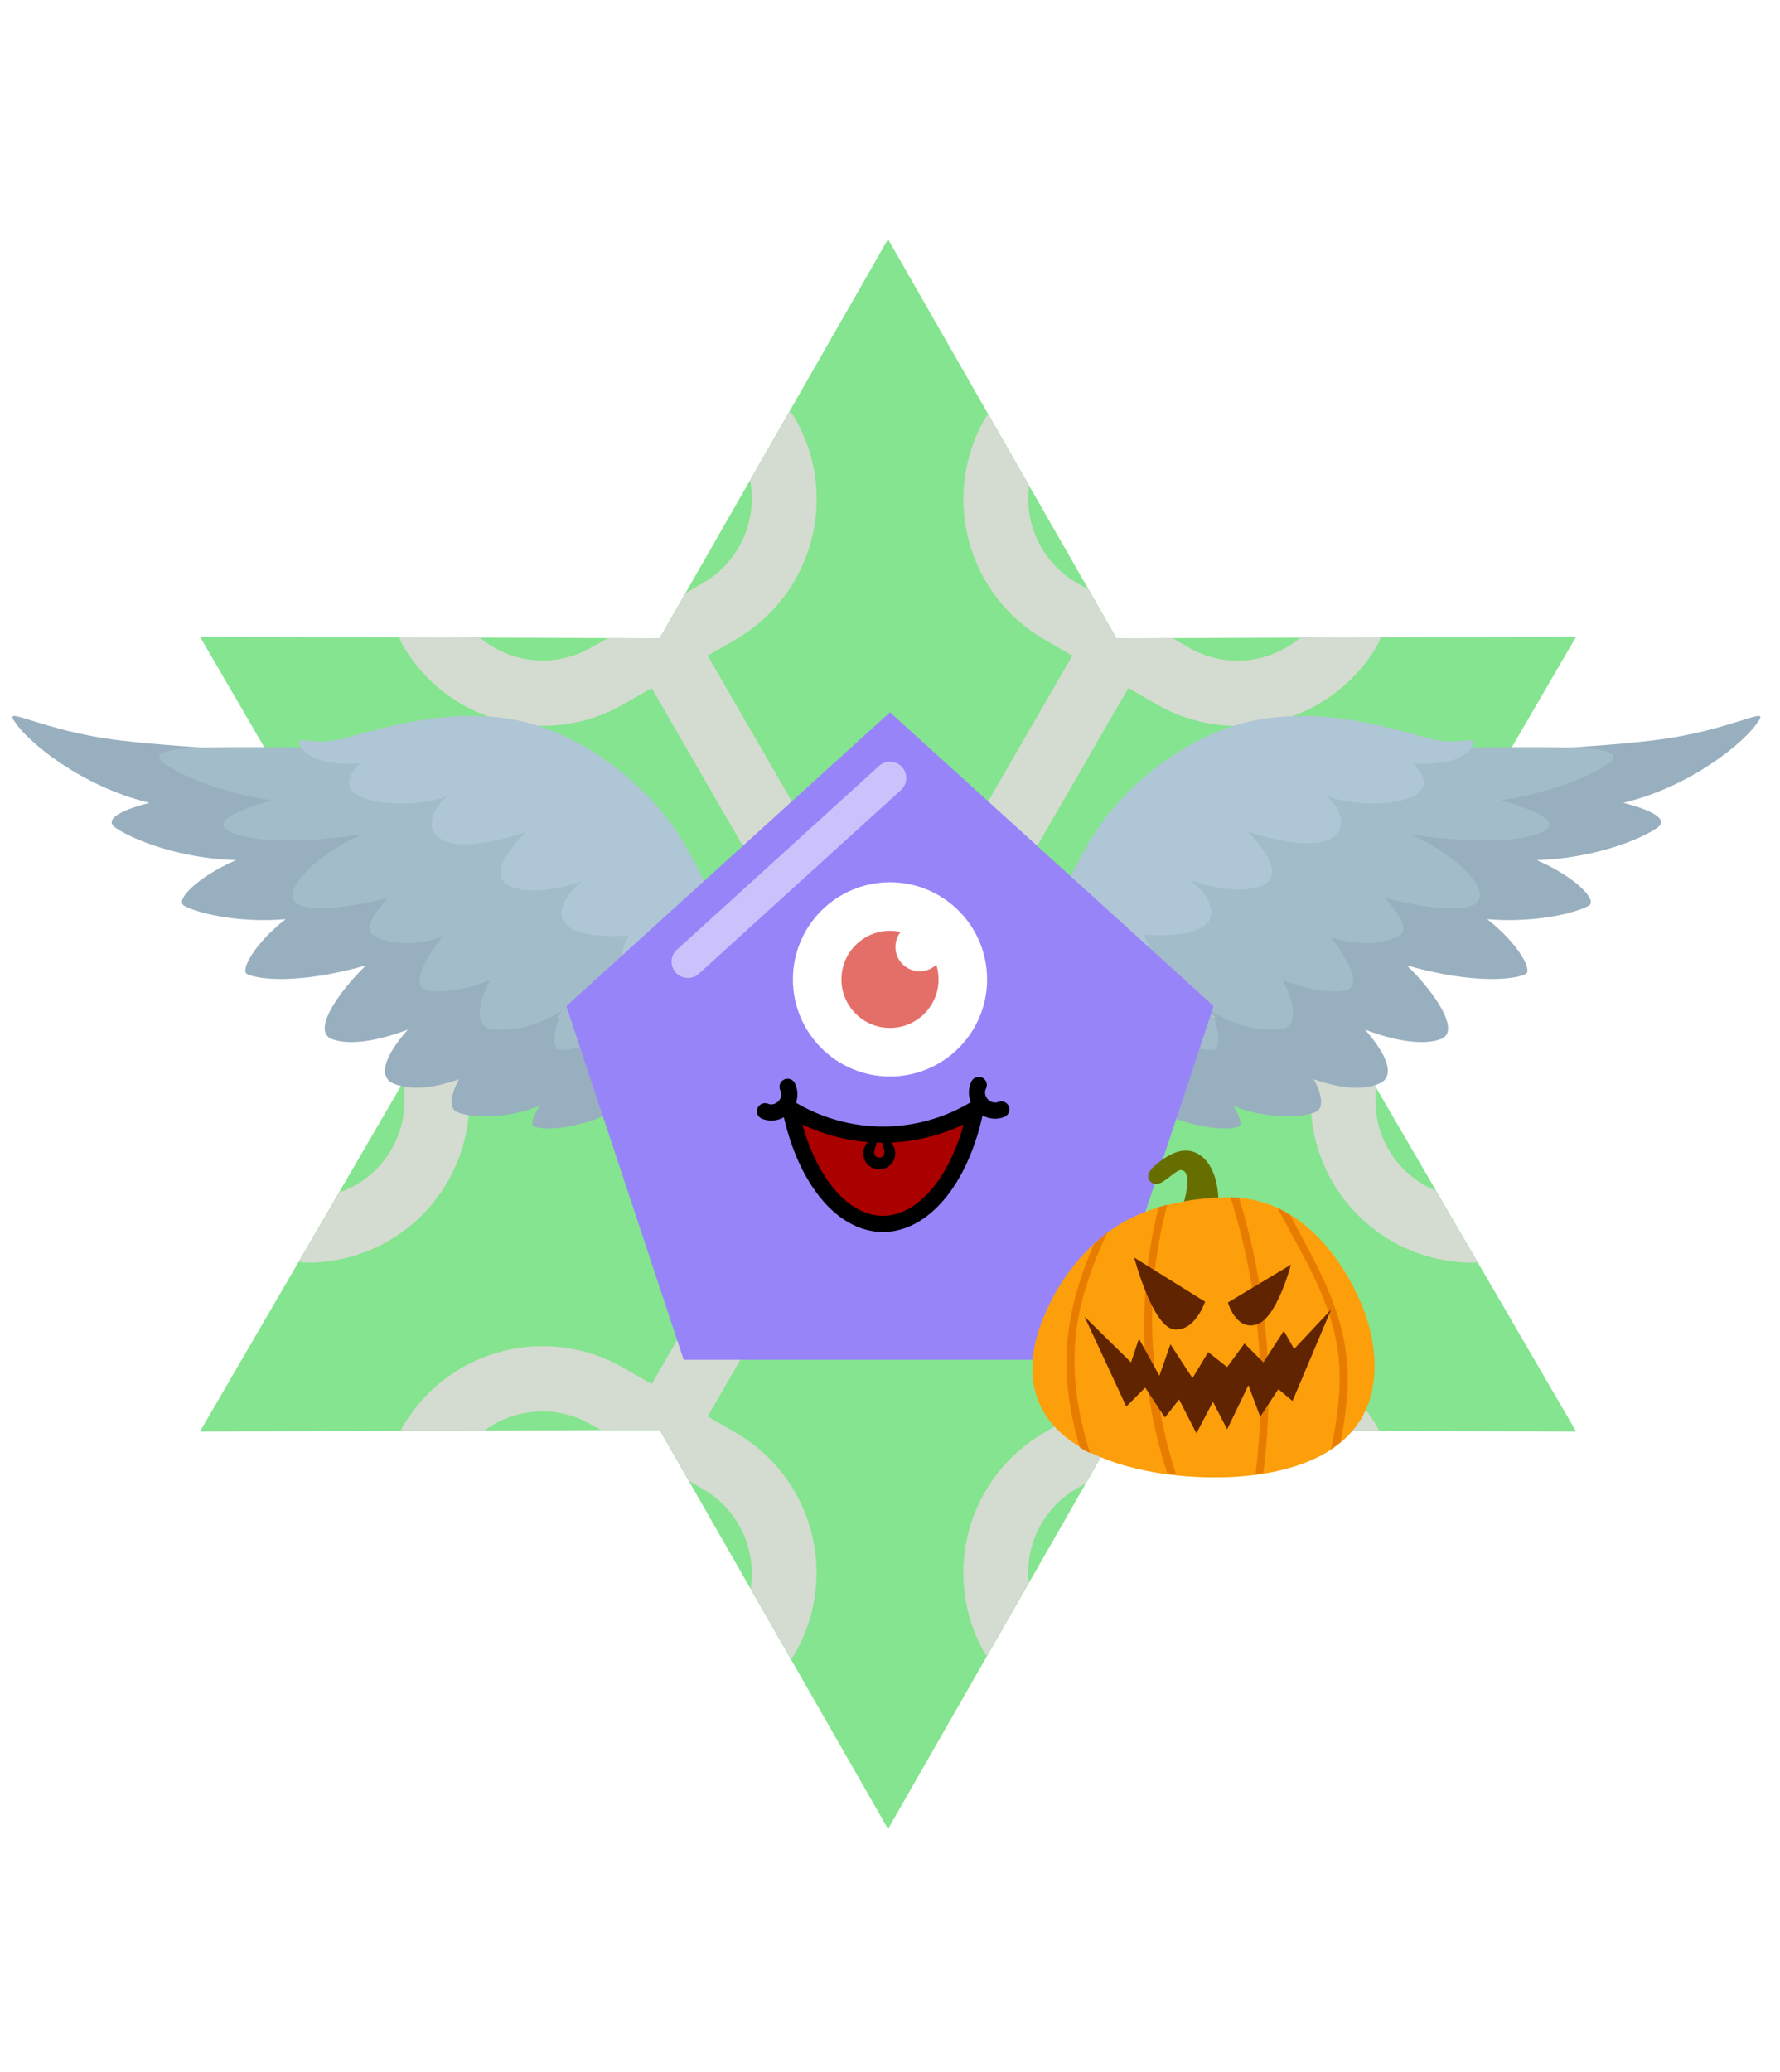
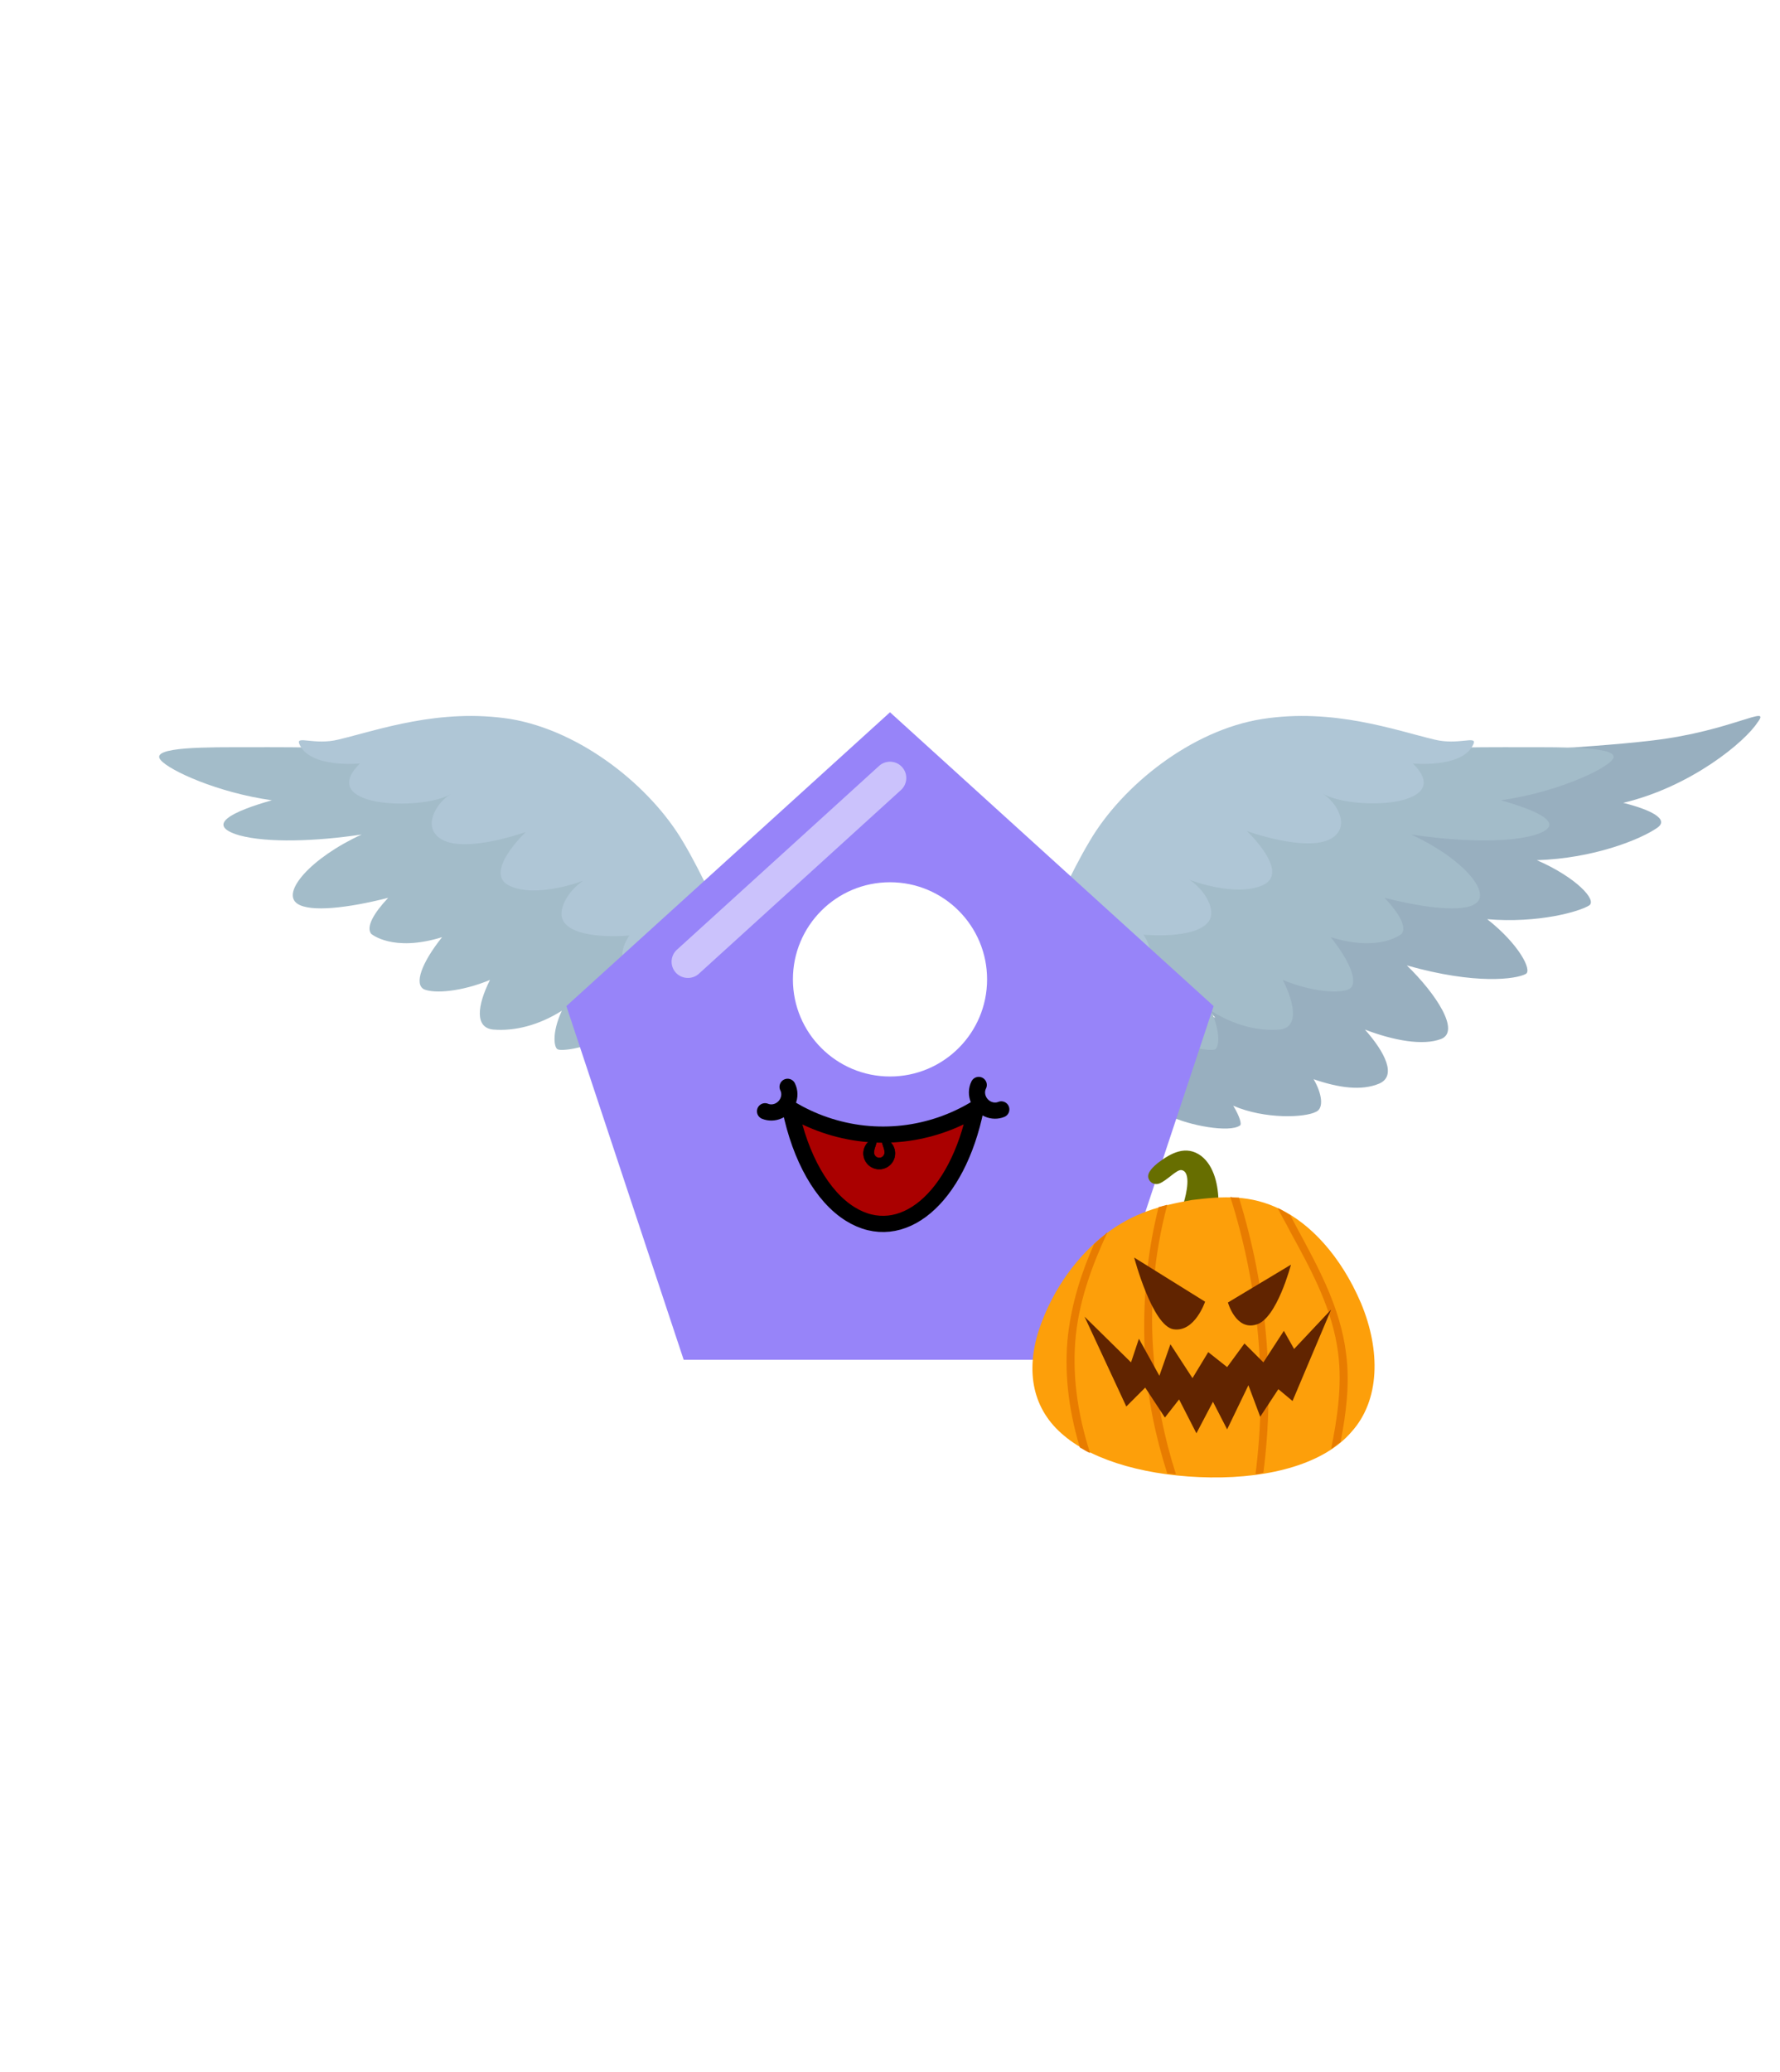
<svg xmlns="http://www.w3.org/2000/svg" xmlns:ns1="http://www.inkscape.org/namespaces/inkscape" xmlns:ns2="http://sodipodi.sourceforge.net/DTD/sodipodi-0.dtd" id="generated" viewBox="0 0 220 220" style="height: 256px;">
  <defs>
    <filter id="innerglow">
      <feFlood flood-color="black" />
      <feComposite in2="SourceAlpha" operator="out" />
      <feGaussianBlur stdDeviation="2" result="blur" />
      <feComposite operator="atop" in2="SourceGraphic" />
    </filter>
    <filter id="innershadow2" x0="-50%" y0="-50%" width="200%" height="200%">
      <feGaussianBlur in="SourceAlpha" stdDeviation="10" result="blur" />
      <feOffset dy="10" dx="10" />
      <feComposite in2="SourceAlpha" operator="arithmetic" k2="-1" k3="1" result="shadowDiff" />
      <feFlood flood-color="#444444" flood-opacity="0.75" />
      <feComposite in2="shadowDiff" operator="in" />
      <feComposite in2="SourceGraphic" operator="over" result="firstfilter" />
      <feGaussianBlur in="firstfilter" stdDeviation="10" result="blur2" />
      <feOffset dy="-10" dx="-10" />
      <feComposite in2="firstfilter" operator="arithmetic" k2="-1" k3="1" result="shadowDiff" />
      <feFlood flood-color="#444444" flood-opacity="0.75" />
      <feComposite in2="shadowDiff" operator="in" />
      <feComposite in2="firstfilter" operator="over" />
    </filter>
    <filter id="innershadow" x0="-50%" y0="-50%" width="200%" height="200%">
      <feGaussianBlur in="SourceAlpha" stdDeviation="3" result="blur" />
      <feOffset dy="3" dx="3" />
      <feComposite in2="SourceAlpha" operator="arithmetic" k2="-1" k3="1" result="shadowDiff" />
      <feFlood flood-color="#444444" flood-opacity="0.75" />
      <feComposite in2="shadowDiff" operator="in" />
      <feComposite in2="SourceGraphic" operator="over" result="firstfilter" />
      <feGaussianBlur in="firstfilter" stdDeviation="3" result="blur2" />
      <feOffset dy="-3" dx="-3" />
      <feComposite in2="firstfilter" operator="arithmetic" k2="-1" k3="1" result="shadowDiff" />
      <feFlood flood-color="#444444" flood-opacity="0.75" />
      <feComposite in2="shadowDiff" operator="in" />
      <feComposite in2="firstfilter" operator="over" />
    </filter>
    <style>#backgrounds .element &gt; *:first-child {filter: url(#innerglow)} #patterns .element .main {filter: url(#innerglow)} #faces .element &gt; *:first-child {filter:url(#innershadow)} .highlight { fill: rgba(255, 255, 255, 0.5); } .shadow { fill: rgba(0, 0, 0, 0.1); } #accessories-1 .scarf { fill: #de31b9; } #accessories-2 .base-tie { fill: #3b3b3b; } #accessories-2 #base-oval-1 { fill: #ffffff; } #accessories-2 #base-oval-2 { fill: #3b3b3b; } #accessories-2 #diamond { fill: #2571fb; } #accessories-3 #pin { fill: #ffffff; } #accessories-3 #stripe { fill: #ffffff; } #accessories-3 #medal { fill: #fff61a; } #accessories-3 #ribbon { fill: #e3562e; } #accessories-3 #rect { fill: #fff61a; } #accessories-4 #base { fill: #ffffff; } #accessories-4 #letter { fill: #5545ec; } #accessories-4 #broche { fill: #5545ec; } #accessories-5 .tie { fill: #3b3b3b; } #accessories-6 #text { fill: #000000; } #accessories-6 #mid { fill: #ffffff; } #accessories-6 #card { fill: #083ea1; } #accessories-6 #clip { fill: #bbbbbb; } #accessories-7 #medallion { fill: #fff61a; } #accessories-7 .necklace { fill: #fff61a; } #accessories-8 .base-eartube { fill: #fffdff; } #accessories-8 .base-earplug { fill: #00249c; } #accessories-8 .base-earplug { fill: #00249c; } #accessories-8 #base-bell { fill: #fffdff; } #accessories-8 #base-tube { fill: #00249c; } #accessories-9 #base { fill: #ffffff; } #accessories-9 #tie { fill: #3b3b3b; } #accessories-10 #scarf { fill: #8f85ff; } #eyes-1 .base { fill: #3b3b3b; } #eyes-3 .frame { fill: black; } #eyes-3 .base-glass { fill: #fff; } #eyes-3 .base-glass { fill: #fff; } #eyes-3 #band-aid #base-band { fill: #fff; } #eyes-3 #band-aid #base-line-1 { fill: #bbb; } #eyes-3 #band-aid #base-line-2 { fill: #bbb; } #eyes-4 #base-highlight { fill: #ffffff; } #eyes-4 #base-white { fill: #ffffff; } #eyes-5 #base-patch { fill: #3b3b3b; } #eyes-5 #base-white { fill: #ffffff; } #eyes-6 #base-frame { fill: #f9f9f9; } #eyes-6 #base-light { fill: #f14f25; } #eyes-6 #eyes { fill: #3b3b3b; } #eyes-7 .base-white { fill: #ffffff; } #eyes-7 .base-highlight { fill: #ffffff; } #eyes-8 .base-white { fill: #ffffff; } #eyes-8 .base-highlight { fill: #ffffff; } #eyes-8 .base-eyelash { fill: #3b3b3b; } #eyes-9 .base-white { fill: #ffffff; } #eyes-10 #base-glass { fill: #00f5d6; } #eyes-10 .base-band { fill: #3b3b3b; } #to-clip {clip-path: url(#clip-this);} #backgrounds .element &gt; *:first-child {fill:#85e48f!important;} #patterns .element &gt; *:first-child {fill:#ebf3e7!important;} #faces .element &gt; *:first-child {fill:#9784f9!important;} #eyes .element .main {fill:#e46f68!important;} #glasses .element .main {fill:#e46f68!important;} #hairstyles .main {fill:#c15c78!important;} </style>
    <clipPath id="clip-this">
      <polygon transform="scale(.42) translate(27.5,27.5)" points="233.828,0 301.053,117.393 436.328,116.914 368.275,233.828 436.328,350.742 301.053,350.264 233.828,467.656 166.605,350.264 31.328,350.742 99.381,233.828 31.328,116.914 166.605,117.393 " />
    </clipPath>
  </defs>
  <g id="backgrounds">
    <g class="element" id="6pointer">
-       <polygon transform="scale(.42) translate(27.5,27.5)" points="233.828,0 301.053,117.393 436.328,116.914 368.275,233.828 436.328,350.742 301.053,350.264 233.828,467.656 166.605,350.264 31.328,350.742 99.381,233.828 31.328,116.914 166.605,117.393 " />
-     </g>
+       </g>
  </g>
  <g id="to-clip">
    <g id="patterns">
      <g class="element">
-         <path class="main" d="M192,106H182a19.89,19.89,0,0,0,4-12V86a4,4,0,0,0-4-4,20,20,0,0,0-20,20v4H116.93l22.53-39,3.47,2a20,20,0,0,0,27.32-7.32,4,4,0,0,0-1.47-5.47l-6.92-4a19.88,19.88,0,0,0-12.41-2.51l5-8.68a4,4,0,1,0-6.92-4l-5,8.68a19.77,19.77,0,0,0-8.38-9.49l-6.92-4a4,4,0,0,0-5.47,1.47A20,20,0,0,0,129.07,61l3.47,2L110,102,87.46,63l3.47-2a20,20,0,0,0,7.32-27.32,4,4,0,0,0-5.47-1.47l-6.92,4a19.77,19.77,0,0,0-8.38,9.49l-5-8.68a4,4,0,1,0-6.92,4l5,8.68a19.88,19.88,0,0,0-12.41,2.51l-6.92,4a4,4,0,0,0-1.47,5.47A20,20,0,0,0,77.07,69l3.47-2,22.53,39H58v-4A20,20,0,0,0,38,82a4,4,0,0,0-4,4v8a19.89,19.89,0,0,0,4,12H28a4,4,0,0,0,0,8H38a19.89,19.89,0,0,0-4,12v8a4,4,0,0,0,4,4,20,20,0,0,0,20-20v-4h45.07L80.54,153l-3.47-2a20,20,0,0,0-27.32,7.32,4,4,0,0,0,1.47,5.47l6.92,4a19.57,19.57,0,0,0,12.4,2.53l-5,8.66a4,4,0,1,0,6.92,4l5-8.68a19.77,19.77,0,0,0,8.38,9.49l6.92,4a4,4,0,0,0,5.47-1.47A20,20,0,0,0,90.93,159l-3.47-2L110,118l22.54,39-3.47,2a20,20,0,0,0-7.32,27.32,4,4,0,0,0,5.47,1.47l6.92-4a19.77,19.77,0,0,0,8.38-9.49l5,8.68a4,4,0,0,0,3.46,2,4,4,0,0,0,3.46-6l-5-8.66a19.57,19.57,0,0,0,12.4-2.53l6.92-4a4,4,0,0,0,1.47-5.47A20,20,0,0,0,142.93,151l-3.47,2-22.53-39H162v4a20,20,0,0,0,20,20,4,4,0,0,0,4-4v-8a19.89,19.89,0,0,0-4-12h10a4,4,0,0,0,0-8Zm-22-4a12,12,0,0,1,8-11.31V94a12,12,0,0,1-8,11.31ZM157.86,59.11l2.87,1.66A12,12,0,0,1,146.93,62l-2.88-1.66a12,12,0,0,1,13.81-1.27ZM127.27,41.45l2.87,1.66A12.06,12.06,0,0,1,136,55.7L133.07,54A12.05,12.05,0,0,1,127.27,41.45Zm-43,8.95a11.86,11.86,0,0,1,5.59-7.29l2.87-1.66A12.05,12.05,0,0,1,86.93,54L84.05,55.7A11.9,11.9,0,0,1,84.27,50.4ZM73.07,62a12,12,0,0,1-13.8-1.27l2.87-1.66A12,12,0,0,1,76,60.38ZM42,90.69A12,12,0,0,1,50,102v3.31A12,12,0,0,1,42,94ZM50,118a12,12,0,0,1-8,11.31V126a12,12,0,0,1,8-11.31Zm12.14,42.89-2.87-1.66A12,12,0,0,1,73.07,158L76,159.62a12,12,0,0,1-13.81,1.27Zm30.59,17.66-2.87-1.66a12.06,12.06,0,0,1-5.81-12.59L86.93,166A12.05,12.05,0,0,1,92.73,178.55Zm43-9a11.86,11.86,0,0,1-5.59,7.29l-2.87,1.66a12.05,12.05,0,0,1,5.8-12.59L136,164.3A11.9,11.9,0,0,1,135.73,169.6ZM146.93,158a12,12,0,0,1,13.8,1.27l-2.87,1.66a12,12,0,0,1-13.81-1.27ZM178,129.31A12,12,0,0,1,170,118v-3.31A12,12,0,0,1,178,126Z" />
-         <path class="shadow" d="M192,106H182a19.89,19.89,0,0,0,4-12V86a4,4,0,0,0-4-4,20,20,0,0,0-20,20v4H116.93l22.53-39,3.47,2a20,20,0,0,0,27.32-7.32,4,4,0,0,0-1.47-5.47l-6.92-4a19.88,19.88,0,0,0-12.41-2.51l5-8.68a4,4,0,1,0-6.92-4l-5,8.68a19.77,19.77,0,0,0-8.38-9.49l-6.92-4a4,4,0,0,0-5.47,1.47A20,20,0,0,0,129.07,61l3.47,2L110,102,87.46,63l3.47-2a20,20,0,0,0,7.32-27.32,4,4,0,0,0-5.47-1.47l-6.92,4a19.77,19.77,0,0,0-8.38,9.49l-5-8.68a4,4,0,1,0-6.92,4l5,8.68a19.88,19.88,0,0,0-12.41,2.51l-6.92,4a4,4,0,0,0-1.47,5.47A20,20,0,0,0,77.07,69l3.47-2,22.53,39H58v-4A20,20,0,0,0,38,82a4,4,0,0,0-4,4v8a19.89,19.89,0,0,0,4,12H28a4,4,0,0,0,0,8H38a19.89,19.89,0,0,0-4,12v8a4,4,0,0,0,4,4,20,20,0,0,0,20-20v-4h45.07L80.54,153l-3.47-2a20,20,0,0,0-27.32,7.32,4,4,0,0,0,1.47,5.47l6.92,4a19.57,19.57,0,0,0,12.4,2.53l-5,8.66a4,4,0,1,0,6.92,4l5-8.68a19.77,19.77,0,0,0,8.38,9.49l6.92,4a4,4,0,0,0,5.47-1.47A20,20,0,0,0,90.93,159l-3.47-2L110,118l22.54,39-3.47,2a20,20,0,0,0-7.32,27.32,4,4,0,0,0,5.47,1.47l6.92-4a19.77,19.77,0,0,0,8.38-9.49l5,8.68a4,4,0,0,0,3.46,2,4,4,0,0,0,3.46-6l-5-8.66a19.57,19.57,0,0,0,12.4-2.53l6.92-4a4,4,0,0,0,1.47-5.47A20,20,0,0,0,142.93,151l-3.47,2-22.53-39H162v4a20,20,0,0,0,20,20,4,4,0,0,0,4-4v-8a19.89,19.89,0,0,0-4-12h10a4,4,0,0,0,0-8Zm-22-4a12,12,0,0,1,8-11.31V94a12,12,0,0,1-8,11.31ZM157.86,59.11l2.87,1.66A12,12,0,0,1,146.93,62l-2.88-1.66a12,12,0,0,1,13.81-1.27ZM127.27,41.45l2.87,1.66A12.06,12.06,0,0,1,136,55.7L133.07,54A12.05,12.05,0,0,1,127.27,41.45Zm-43,8.95a11.86,11.86,0,0,1,5.59-7.29l2.87-1.66A12.05,12.05,0,0,1,86.93,54L84.05,55.7A11.9,11.9,0,0,1,84.27,50.4ZM73.07,62a12,12,0,0,1-13.8-1.27l2.87-1.66A12,12,0,0,1,76,60.38ZM42,90.69A12,12,0,0,1,50,102v3.31A12,12,0,0,1,42,94ZM50,118a12,12,0,0,1-8,11.31V126a12,12,0,0,1,8-11.31Zm12.14,42.89-2.87-1.66A12,12,0,0,1,73.07,158L76,159.62a12,12,0,0,1-13.81,1.27Zm30.59,17.66-2.87-1.66a12.06,12.06,0,0,1-5.81-12.59L86.93,166A12.05,12.05,0,0,1,92.73,178.55Zm43-9a11.86,11.86,0,0,1-5.59,7.29l-2.87,1.66a12.05,12.05,0,0,1,5.8-12.59L136,164.3A11.9,11.9,0,0,1,135.73,169.6ZM146.93,158a12,12,0,0,1,13.8,1.27l-2.87,1.66a12,12,0,0,1-13.81-1.27ZM178,129.31A12,12,0,0,1,170,118v-3.31A12,12,0,0,1,178,126Z" />
-       </g>
+         </g>
    </g>
  </g>
  <g id="pets">
    <g transform="scale(.38) translate(-17,-100)" id="accessories-35">
      <g>
        <path fill="#98AFBF" d="M554.694,293.351c-25.593,3.06-53.133,2.782-60.087,7.511c-5.842,3.895-2.226,8.067,5.842,11.127c-16.691,1.391-30.601,4.451-29.766,7.232c0.557,1.947,3.616,4.729,9.18,6.955c-14.465,0-25.036,2.504-22.532,8.067c0,0,1.112,1.113,3.06,2.782c-11.127-0.556-18.916,1.391-19.473,4.173c-0.278,1.669,0.557,4.451,2.782,7.511c-7.511-1.947-14.466-1.669-18.639,2.782c-3.338,3.617,0.835,10.849,7.789,17.804c-14.465-3.06-31.435-1.113-22.532,11.962c0.557,0.556,1.112,1.391,1.947,2.226c-16.413-4.451-21.42-0.834-21.698,2.225c0,0.557,0,1.113,0,1.947c-13.353-6.398-17.247-0.278-16.135,3.895c0,0.278,0.278,0.834,0.557,1.391c-0.278-0.278-0.557-0.278-0.835-0.556c-10.015-4.729-11.962-2.504-11.962-0.278c0.278,4.173,2.504,10.849,8.902,16.135c3.616,2.781,17.247,10.293,25.036,7.789c0.557-0.278,0.835-0.557,0.835-0.835c0.277,0,0.277,0.278,0.556,0.278c6.12,3.061,19.473,5.563,22.812,3.061c0.556-0.278,0-2.782-2.226-6.398c10.293,4.451,23.367,3.895,26.983,1.947c2.504-1.113,1.947-5.842-0.835-10.571c8.067,2.782,15.578,3.895,21.42,1.391c5.564-2.503,1.947-10.014-4.729-17.525c9.458,3.616,18.916,5.285,24.758,3.06c6.398-2.504-1.669-14.744-11.127-23.924c22.532,6.398,35.607,4.451,38.667,2.782c2.226-1.113-2.226-9.736-12.518-17.804c16.69,1.391,30.043-2.503,33.104-4.451c2.781-1.669-4.173-9.18-16.97-14.744c18.36-0.556,33.66-6.676,39.224-10.571c3.895-2.782-2.226-5.842-11.127-8.067c22.255-5.286,39.78-20.029,43.675-26.149C593.361,281.389,580.287,290.291,554.694,293.351z" />
        <path fill="#A3BCC9" d="M512.411,295.576c-12.797,0-51.186-0.556-52.576,5.842c0,0,0.277,1.113,1.947,2.782c-5.842-0.835-9.459-0.835-12.797-0.278c0,0-11.405,1.669-5.285,9.18c-5.563-1.112-10.015-1.391-13.075-0.278c-4.172,1.391-5.842,4.729-3.06,9.18c-7.232-1.113-12.24,0.278-13.631,3.616c-0.557,1.669,0,4.173,1.669,6.955c-5.007-1.113-8.067-0.557-9.458,0c-1.669,0.834-5.007,3.895-1.669,11.684c-9.736-3.617-18.082-3.895-18.639,1.113c0,0,0.278,4.729,3.061,11.127c-10.015-7.511-16.413-7.789-18.639-3.895c-0.834,1.669-0.834,4.729,0.557,8.624c-4.729-3.06-9.458-4.451-13.353-1.113c-2.226,2.225-2.782,5.007-2.226,8.345c-5.285-0.834-5.008,8.902-1.669,15.022c0.278,0.556,7.232,13.909,16.135,15.578c3.06,0.557,4.172-1.669,3.616-5.285c5.007,3.895,10.57,6.677,15.021,5.008c3.895-1.392,3.338-6.677,0.835-13.075c10.292,7.511,21.698,8.901,23.089,8.067c1.112-0.556,1.947-5.285-1.391-12.518c7.511,4.729,15.3,6.676,22.254,6.12c6.12-0.557,5.285-7.789,1.113-16.135c9.458,3.895,18.081,4.451,21.42,3.06c3.338-1.669,0.834-8.624-5.842-16.969c16.134,5.007,23.089-1.112,23.089-1.112c1.669-2.226-0.835-6.677-5.563-11.684c13.074,3.338,25.314,4.729,29.487,1.947c5.563-3.616-4.451-15.021-20.864-22.532c14.744,2.225,30.601,2.782,39.78,0.278c11.405-3.338,2.226-7.789-10.571-11.405c17.804-2.504,33.382-9.736,36.164-13.075C545.236,295.298,525.485,295.576,512.411,295.576z" />
        <path fill="#AFC6D6" d="M476.525,300.862c0,0,16.413,1.669,19.751-6.398c1.112-2.782-5.007,0.556-12.796-1.391c-12.797-3.06-32.826-10.293-55.915-6.676c-23.089,3.616-45.622,21.698-56.192,39.78c-12.797,21.42-20.308,49.238-38.39,55.915s20.029,10.849,25.593,7.233c5.563-3.617,3.338-6.398,7.789-20.307c2.504-7.511,18.36,1.391,22.812-1.947c4.729-3.617-0.278-10.571-0.278-10.571s16.69,1.669,21.142-4.173c2.782-3.616-1.112-10.292-6.12-13.631c0,0,15.021,5.842,23.924,1.669c8.901-4.173-5.285-17.526-5.285-17.526s19.194,6.955,27.262,2.504c6.954-3.895,1.669-12.24-2.782-14.744C457.053,316.44,490.991,315.049,476.525,300.862z" />
      </g>
      <g>
-         <path fill="#98AFBF" d="M55.915,293.351c25.593,3.06,53.133,2.782,60.087,7.511c5.842,3.895,2.225,8.067-5.842,11.127c16.691,1.391,30.6,4.451,29.765,7.232c-0.556,1.947-3.616,4.729-9.18,6.955c14.465,0,25.036,2.504,22.533,8.067c0,0-1.113,1.113-3.06,2.782c11.127-0.556,18.917,1.391,19.473,4.173c0.278,1.669-0.556,4.451-2.782,7.511c7.511-1.947,14.465-1.669,18.638,2.782c3.338,3.617-0.834,10.849-7.789,17.804c14.465-3.06,31.435-1.113,22.533,11.962c-0.557,0.556-1.113,1.391-1.947,2.226c16.413-4.451,21.42-0.834,21.698,2.225c0,0.557,0,1.113,0,1.947c13.353-6.398,17.247-0.278,16.134,3.895c0,0.278-0.278,0.834-0.556,1.391c0.278-0.278,0.556-0.278,0.834-0.556c10.015-4.729,11.962-2.504,11.962-0.278c-0.278,4.173-2.504,10.849-8.902,16.135c-3.616,2.781-17.247,10.293-25.037,7.789c-0.556-0.278-0.834-0.557-0.834-0.835c-0.278,0-0.278,0.278-0.556,0.278c-6.12,3.061-19.473,5.563-22.811,3.061c-0.556-0.278,0-2.782,2.226-6.398c-10.293,4.451-23.367,3.895-26.984,1.947c-2.503-1.113-1.947-5.842,0.835-10.571c-8.067,2.782-15.579,3.895-21.42,1.391c-5.563-2.503-1.947-10.014,4.729-17.525c-9.458,3.616-18.917,5.285-24.758,3.06c-6.398-2.504,1.669-14.744,11.127-23.924c-22.533,6.398-35.607,4.451-38.667,2.782c-2.226-1.113,2.226-9.736,12.518-17.804c-16.691,1.391-30.043-2.503-33.104-4.451c-2.782-1.669,4.173-9.18,16.969-14.744c-18.36-0.556-33.66-6.676-39.224-10.571c-3.895-2.782,2.225-5.842,11.127-8.067c-22.254-5.286-39.78-20.029-43.674-26.149C17.247,281.389,30.322,290.291,55.915,293.351z" />
        <path fill="#A3BCC9" d="M98.198,295.576c12.796,0,51.186-0.556,52.576,5.842c0,0-0.278,1.113-1.947,2.782c5.842-0.835,9.458-0.835,12.796-0.278c0,0,11.406,1.669,5.286,9.18c5.563-1.112,10.015-1.391,13.074-0.278c4.173,1.391,5.842,4.729,3.06,9.18c7.233-1.113,12.24,0.278,13.631,3.616c0.557,1.669,0,4.173-1.669,6.955c5.007-1.113,8.067-0.557,9.458,0c1.669,0.834,5.007,3.895,1.669,11.684c9.736-3.617,18.082-3.895,18.638,1.113c0,0-0.278,4.729-3.06,11.127c10.015-7.511,16.413-7.789,18.638-3.895c0.834,1.669,0.834,4.729-0.557,8.624c4.729-3.06,9.458-4.451,13.353-1.113c2.226,2.225,2.782,5.007,2.226,8.345c5.285-0.834,5.007,8.902,1.669,15.022c-0.278,0.556-7.233,13.909-16.135,15.578c-3.06,0.557-4.172-1.669-3.616-5.285c-5.007,3.895-10.571,6.677-15.022,5.008c-3.895-1.392-3.338-6.677-0.834-13.075c-10.292,7.511-21.698,8.901-23.089,8.067c-1.113-0.556-1.947-5.285,1.391-12.518c-7.511,4.729-15.3,6.676-22.254,6.12c-6.12-0.557-5.286-7.789-1.113-16.135c-9.458,3.895-18.082,4.451-21.42,3.06c-3.338-1.669-0.834-8.624,5.842-16.969c-16.135,5.007-23.089-1.112-23.089-1.112c-1.669-2.226,0.834-6.677,5.563-11.684c-13.075,3.338-25.314,4.729-29.487,1.947c-5.563-3.616,4.451-15.021,20.864-22.532c-14.744,2.225-30.6,2.782-39.78,0.278c-11.405-3.338-2.226-7.789,10.571-11.405c-17.803-2.504-33.382-9.736-36.164-13.075C65.373,295.298,85.124,295.576,98.198,295.576z" />
        <path fill="#AFC6D6" d="M134.083,300.862c0,0-16.413,1.669-19.751-6.398c-1.112-2.782,5.007,0.556,12.796-1.391c12.796-3.06,32.826-10.293,55.915-6.676c23.089,3.895,45.622,21.976,56.193,40.058c12.796,21.42,20.307,49.238,38.389,55.915c18.082,6.676-20.029,10.849-25.593,7.232c-5.563-3.616-3.338-6.398-7.789-20.307c-2.503-7.511-18.36,1.391-22.811-1.947c-4.729-3.616,0.278-10.571,0.278-10.571s-16.691,1.669-21.142-4.173c-2.782-3.616,1.112-10.292,6.12-13.631c0,0-15.021,5.842-23.923,1.669c-8.902-4.172,5.285-17.525,5.285-17.525s-19.194,6.955-27.262,2.504c-6.955-3.895-1.669-12.24,2.782-14.744C153.556,316.44,119.618,315.049,134.083,300.862z" />
      </g>
    </g>
  </g>
  <g id="faces">
    <g class="element" id="face-3">
      <polygon class="main" points="135.5 150 150 106.3 110 70 70 106.3 84.5 150 135.5 150" />
      <path class="highlight" d="M85,102.82a2,2,0,0,1-1.34-3.48l25-22.72a2,2,0,0,1,2.68,3l-25,22.72A2,2,0,0,1,85,102.82Z" />
    </g>
  </g>
  <g id="mouths" transform="scale(.4) translate(217,200)">
    <g class="element">
      <g id="g6199">
        <path id="path4932-4-4" ns1:connector-curvature="0" fill="#AA0000" stroke="#000000" stroke-width="5" stroke-linecap="round" stroke-linejoin="round" d=" M84.501,97.426c-13.546,8.226-30.619,10.572-46.801,4.962c-3.713-1.287-7.224-2.94-10.513-4.938 c3.09,15.206,9.89,27.155,18.532,32.525C61.527,139.796,78.86,125.225,84.501,97.426L84.501,97.426z" />
        <path id="path4972-7" ns2:end="2.8016943" ns2:open="true" ns2:start="0.3386847" ns2:ry="6.8387451" ns2:rx="7.241024" ns2:cx="380.55606" ns2:cy="478.30988" ns2:type="arc" fill="none" stroke="#000000" stroke-width="5" stroke-linecap="round" stroke-linejoin="round" d=" M92.386,97.664c-2.648,1.081-5.793-0.253-7.021-2.98c-0.674-1.493-0.654-3.174,0.052-4.572" />
        <path id="path4972-2-3" ns2:end="2.8016943" ns2:open="true" ns2:start="0.3386847" ns2:ry="6.8387451" ns2:rx="7.241024" ns2:cx="380.55606" ns2:cy="478.30988" ns2:type="arc" fill="none" stroke="#000000" stroke-width="5" stroke-linecap="round" stroke-linejoin="round" d=" M19.391,98.237c2.648,1.081,5.793-0.253,7.022-2.98c0.673-1.493,0.653-3.174-0.053-4.572" />
        <path id="path5197-4" ns2:nodetypes="cssccscssscc" ns1:connector-curvature="0" stroke="#000000" stroke-width="0.135" stroke-linecap="round" stroke-linejoin="round" d=" M53.91,106.427c-1.709,0.273-3.217,1.449-3.832,3.196c-0.895,2.541,0.439,5.326,2.98,6.221c2.541,0.896,5.326-0.439,6.221-2.98 l0.01-0.034c0.871-2.534-0.463-5.296-2.99-6.187c-0.283-0.1-0.57-0.17-0.857-0.216c-0.256,1.518,0.922,3.017,0.899,4.565 c-0.014,0.909-0.736,1.649-1.649,1.649s-1.648-0.736-1.648-1.649c0-1.547,1.112-3.05,0.877-4.565 C53.916,106.427,53.913,106.426,53.91,106.427L53.91,106.427z" />
      </g>
    </g>
  </g>
  <g id="eyes" transform="translate(0,-2)">
    <g class="element" id="eyes-4">
      <circle id="base-white" cx="110" cy="105" r="12" />
-       <circle class="main" cx="110" cy="105" r="6" style="fill: rgb(230, 179, 51);" />
      <circle id="base-highlight" cx="113.67" cy="101" r="3" />
    </g>
  </g>
  <g id="accessories">
    <g transform="scale(.35) translate(8,-70)" id="accessories-27">
      <path fill="#676E00" d="M416.16,426.6c-5.285-3.895-10.571-1.112-15.3,2.504c-1.392,1.113-3.895,3.338-3.339,5.285c0.557,1.947,2.504,2.504,3.895,1.947c2.782-1.112,6.12-5.007,7.789-4.729c3.617,0.557,1.67,8.623,0.835,11.405c3.616,0.557,8.624-0.557,12.24,0C422.28,437.449,420.889,430.217,416.16,426.6z" />
      <path fill="#FD9F0A" d="M472.631,478.62c-7.232-16.97-18.082-28.097-28.375-33.104c-10.57-5.286-20.307-4.729-31.434-3.339c-10.85,1.947-20.586,4.451-30.322,11.962c-9.458,7.233-18.639,18.917-23.646,33.938c-4.729,14.744-2.226,28.097,8.901,37.276c10.85,9.18,30.322,14.466,51.742,14.743c21.42,0.278,40.337-5.007,49.795-16.134C479.308,512.836,479.585,495.311,472.631,478.62z" />
      <path fill="#E87C00" d="M371.929,489.747c1.392-12.796,5.842-24.758,11.128-36.163c-0.278,0.277-0.557,0.277-0.557,0.556c-1.391,1.113-2.782,2.226-4.173,3.616c-4.451,10.015-7.789,20.586-9.18,31.991c-1.392,12.519,0,25.871,4.173,39.78c1.112,0.557,2.226,1.391,3.616,1.947C372.207,516.73,370.538,502.822,371.929,489.747z" />
      <path fill="#E87C00" d="M404.198,443.848c-1.112,0.277-1.947,0.556-3.06,0.834c-4.451,17.525-5.843,35.886-4.729,53.968c0.835,13.631,3.616,26.983,7.789,40.058c1.112,0,1.947,0.278,3.06,0.278c-4.172-13.074-6.954-26.705-7.789-40.614C397.8,480.289,399.469,461.651,404.198,443.848z" />
      <path fill="#E87C00" d="M429.513,441.344c-1.112,0-1.947,0-3.06-0.278c10.014,31.435,13.074,65.095,8.901,97.92c0.835,0,1.947-0.278,2.782-0.557C442.309,506.16,439.249,472.778,429.513,441.344z" />
      <path fill="#E87C00" d="M467.346,496.424c-1.947-16.135-9.736-30.322-17.247-44.231c-0.835-1.669-1.67-3.06-2.504-4.729c-1.113-0.557-2.226-1.392-3.338-1.947c-0.278-0.278-0.835-0.278-1.113-0.557c1.391,2.782,3.061,5.563,4.451,8.346c7.789,14.188,15.021,27.54,16.969,43.118c1.392,11.127-0.278,22.532-2.503,33.66c1.112-0.835,2.225-1.669,3.338-2.504C467.346,517.565,468.736,506.994,467.346,496.424z" />
      <polygon fill="#612400" points="374.989,483.349 391.401,499.483 394.184,491.139 401.416,504.213 405.311,493.085 413.1,505.047 418.664,495.867 425.34,501.152 431.46,492.808 438.137,499.483 445.369,488.356 448.985,494.755 462.06,480.846 448.429,513.114 443.422,508.941 437.023,518.678 432.851,507.551 425.34,523.129 420.333,513.393 414.491,524.52 408.371,512.559 403.363,518.956 396.409,508.386 389.732,515.062 " />
      <path fill="#612400" d="M392.515,462.485l25.036,15.578c0,0-3.616,10.85-11.127,9.736C398.913,486.688,392.515,462.485,392.515,462.485z" />
      <path fill="#612400" d="M447.873,464.989l-22.255,13.353c0,0,2.782,10.015,10.015,7.789C442.865,484.184,447.873,464.989,447.873,464.989z" />
    </g>
  </g>
</svg>